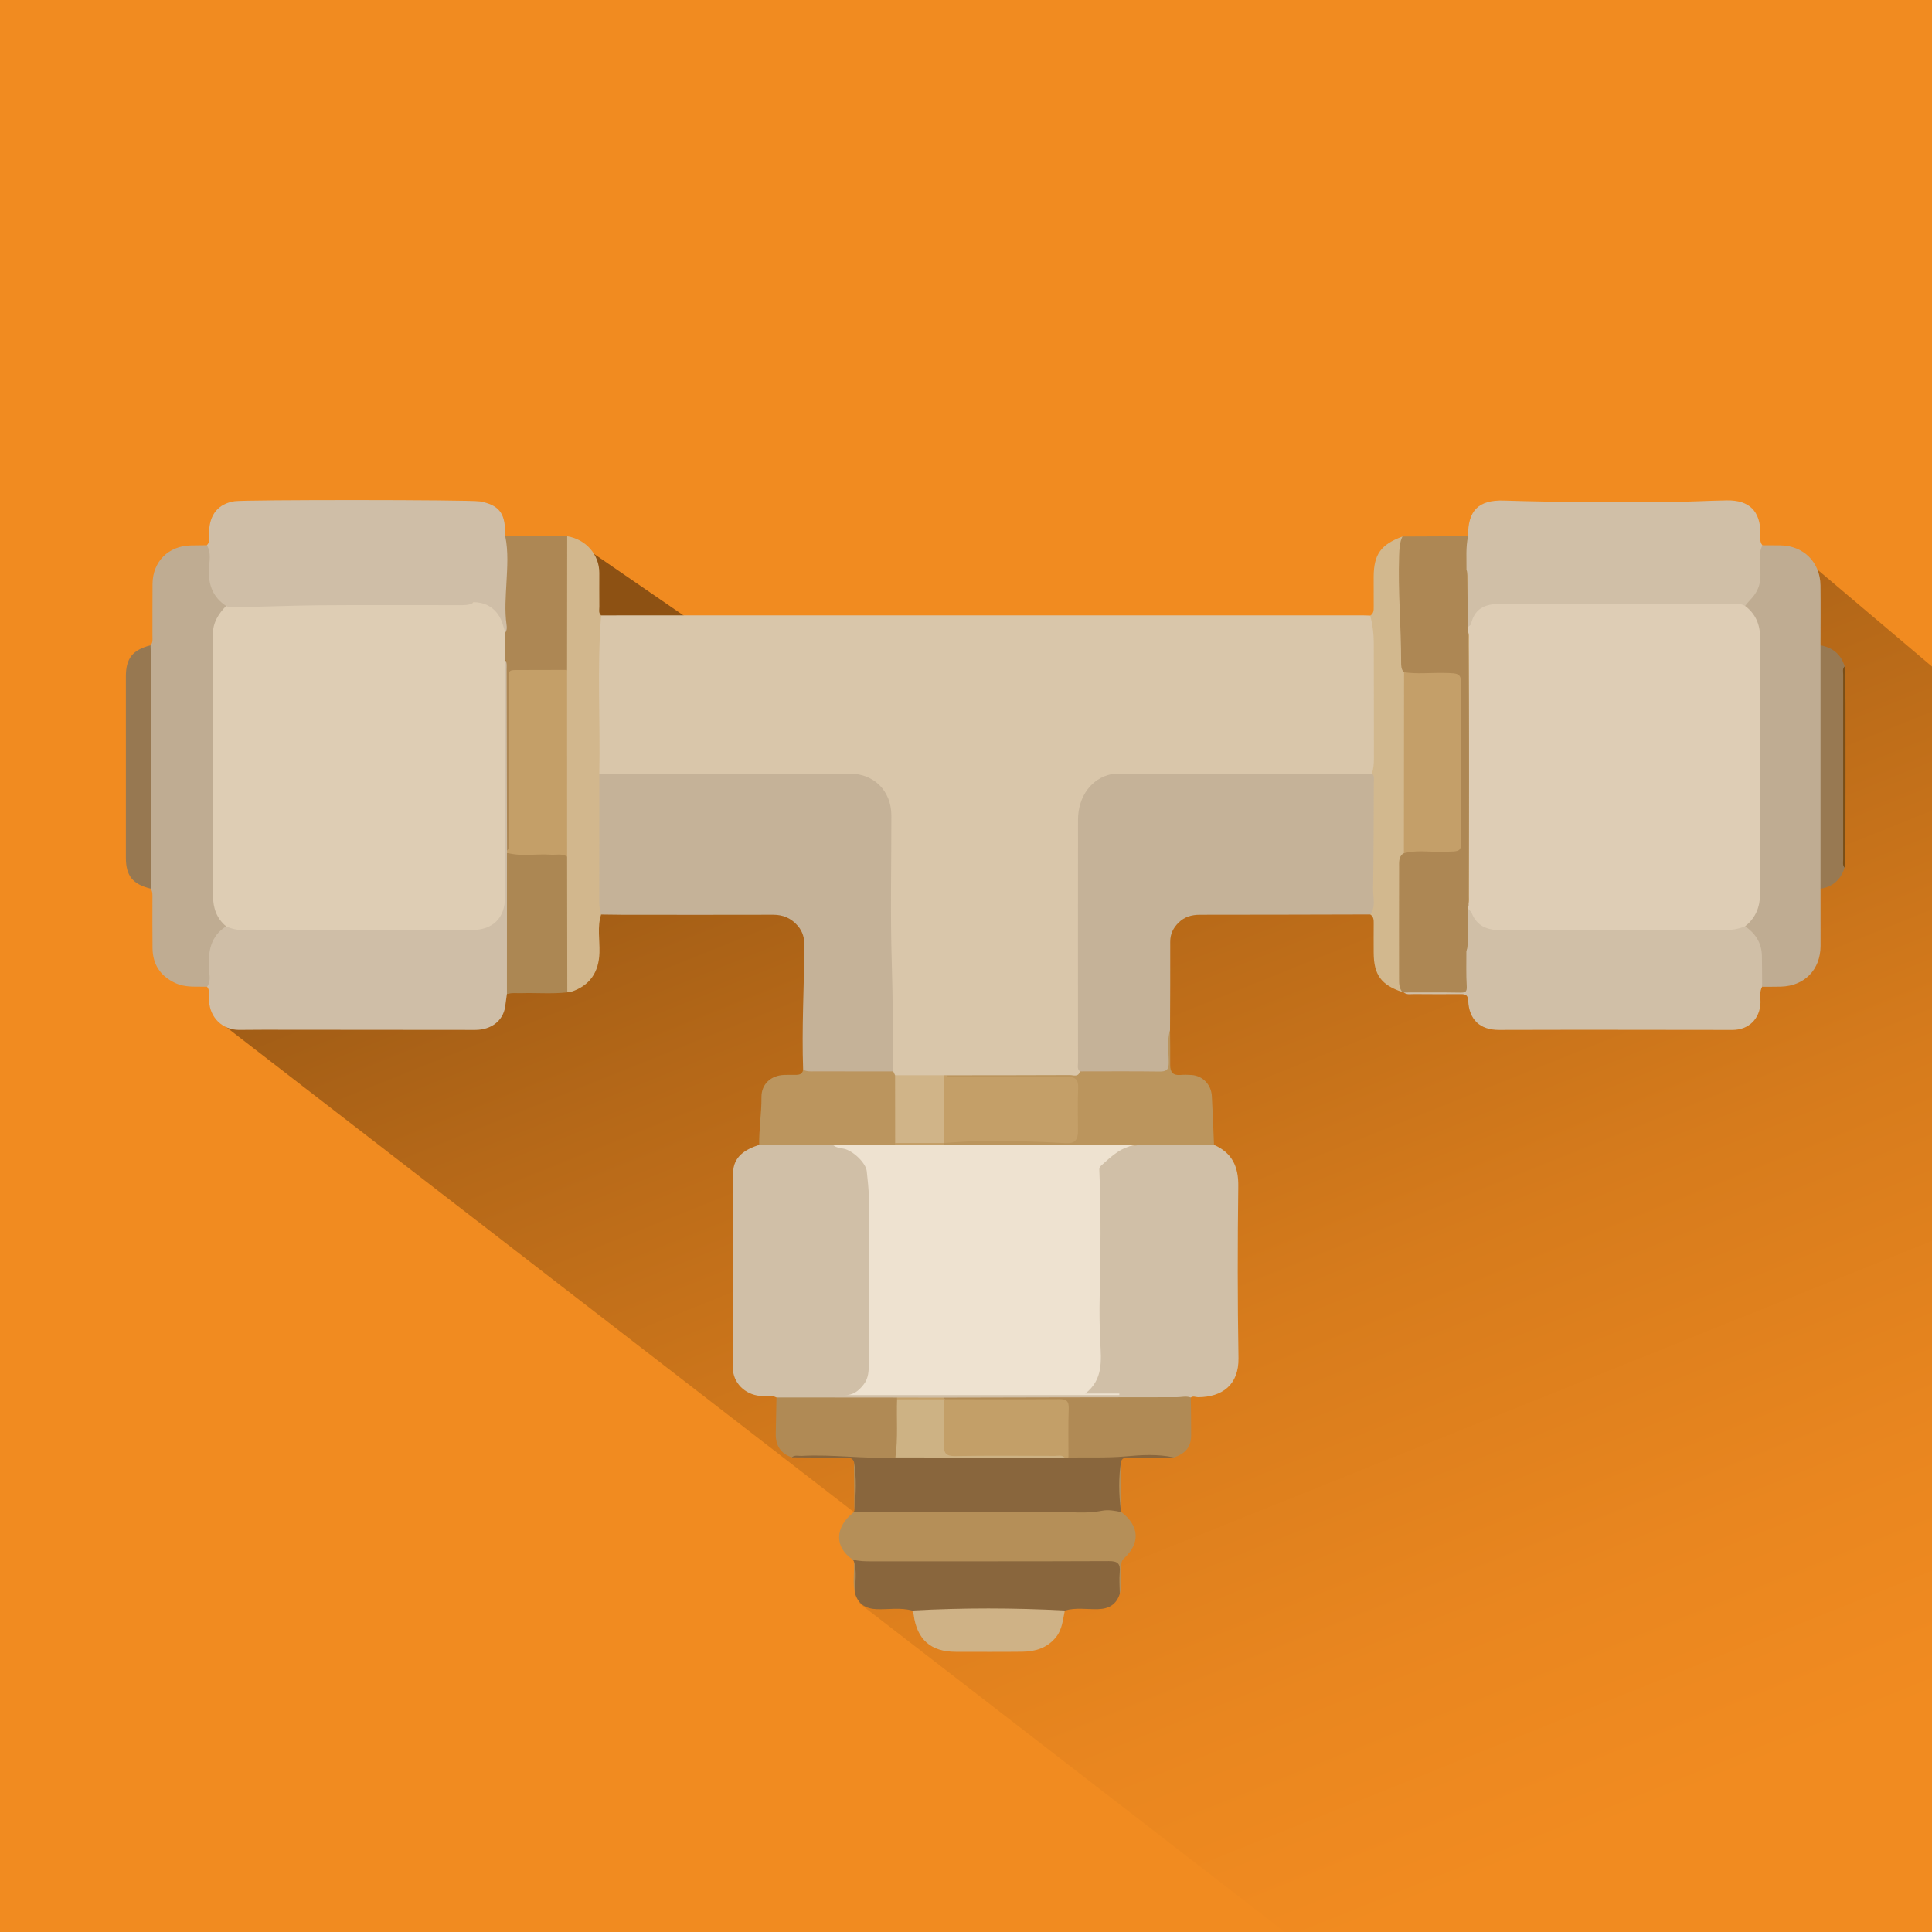
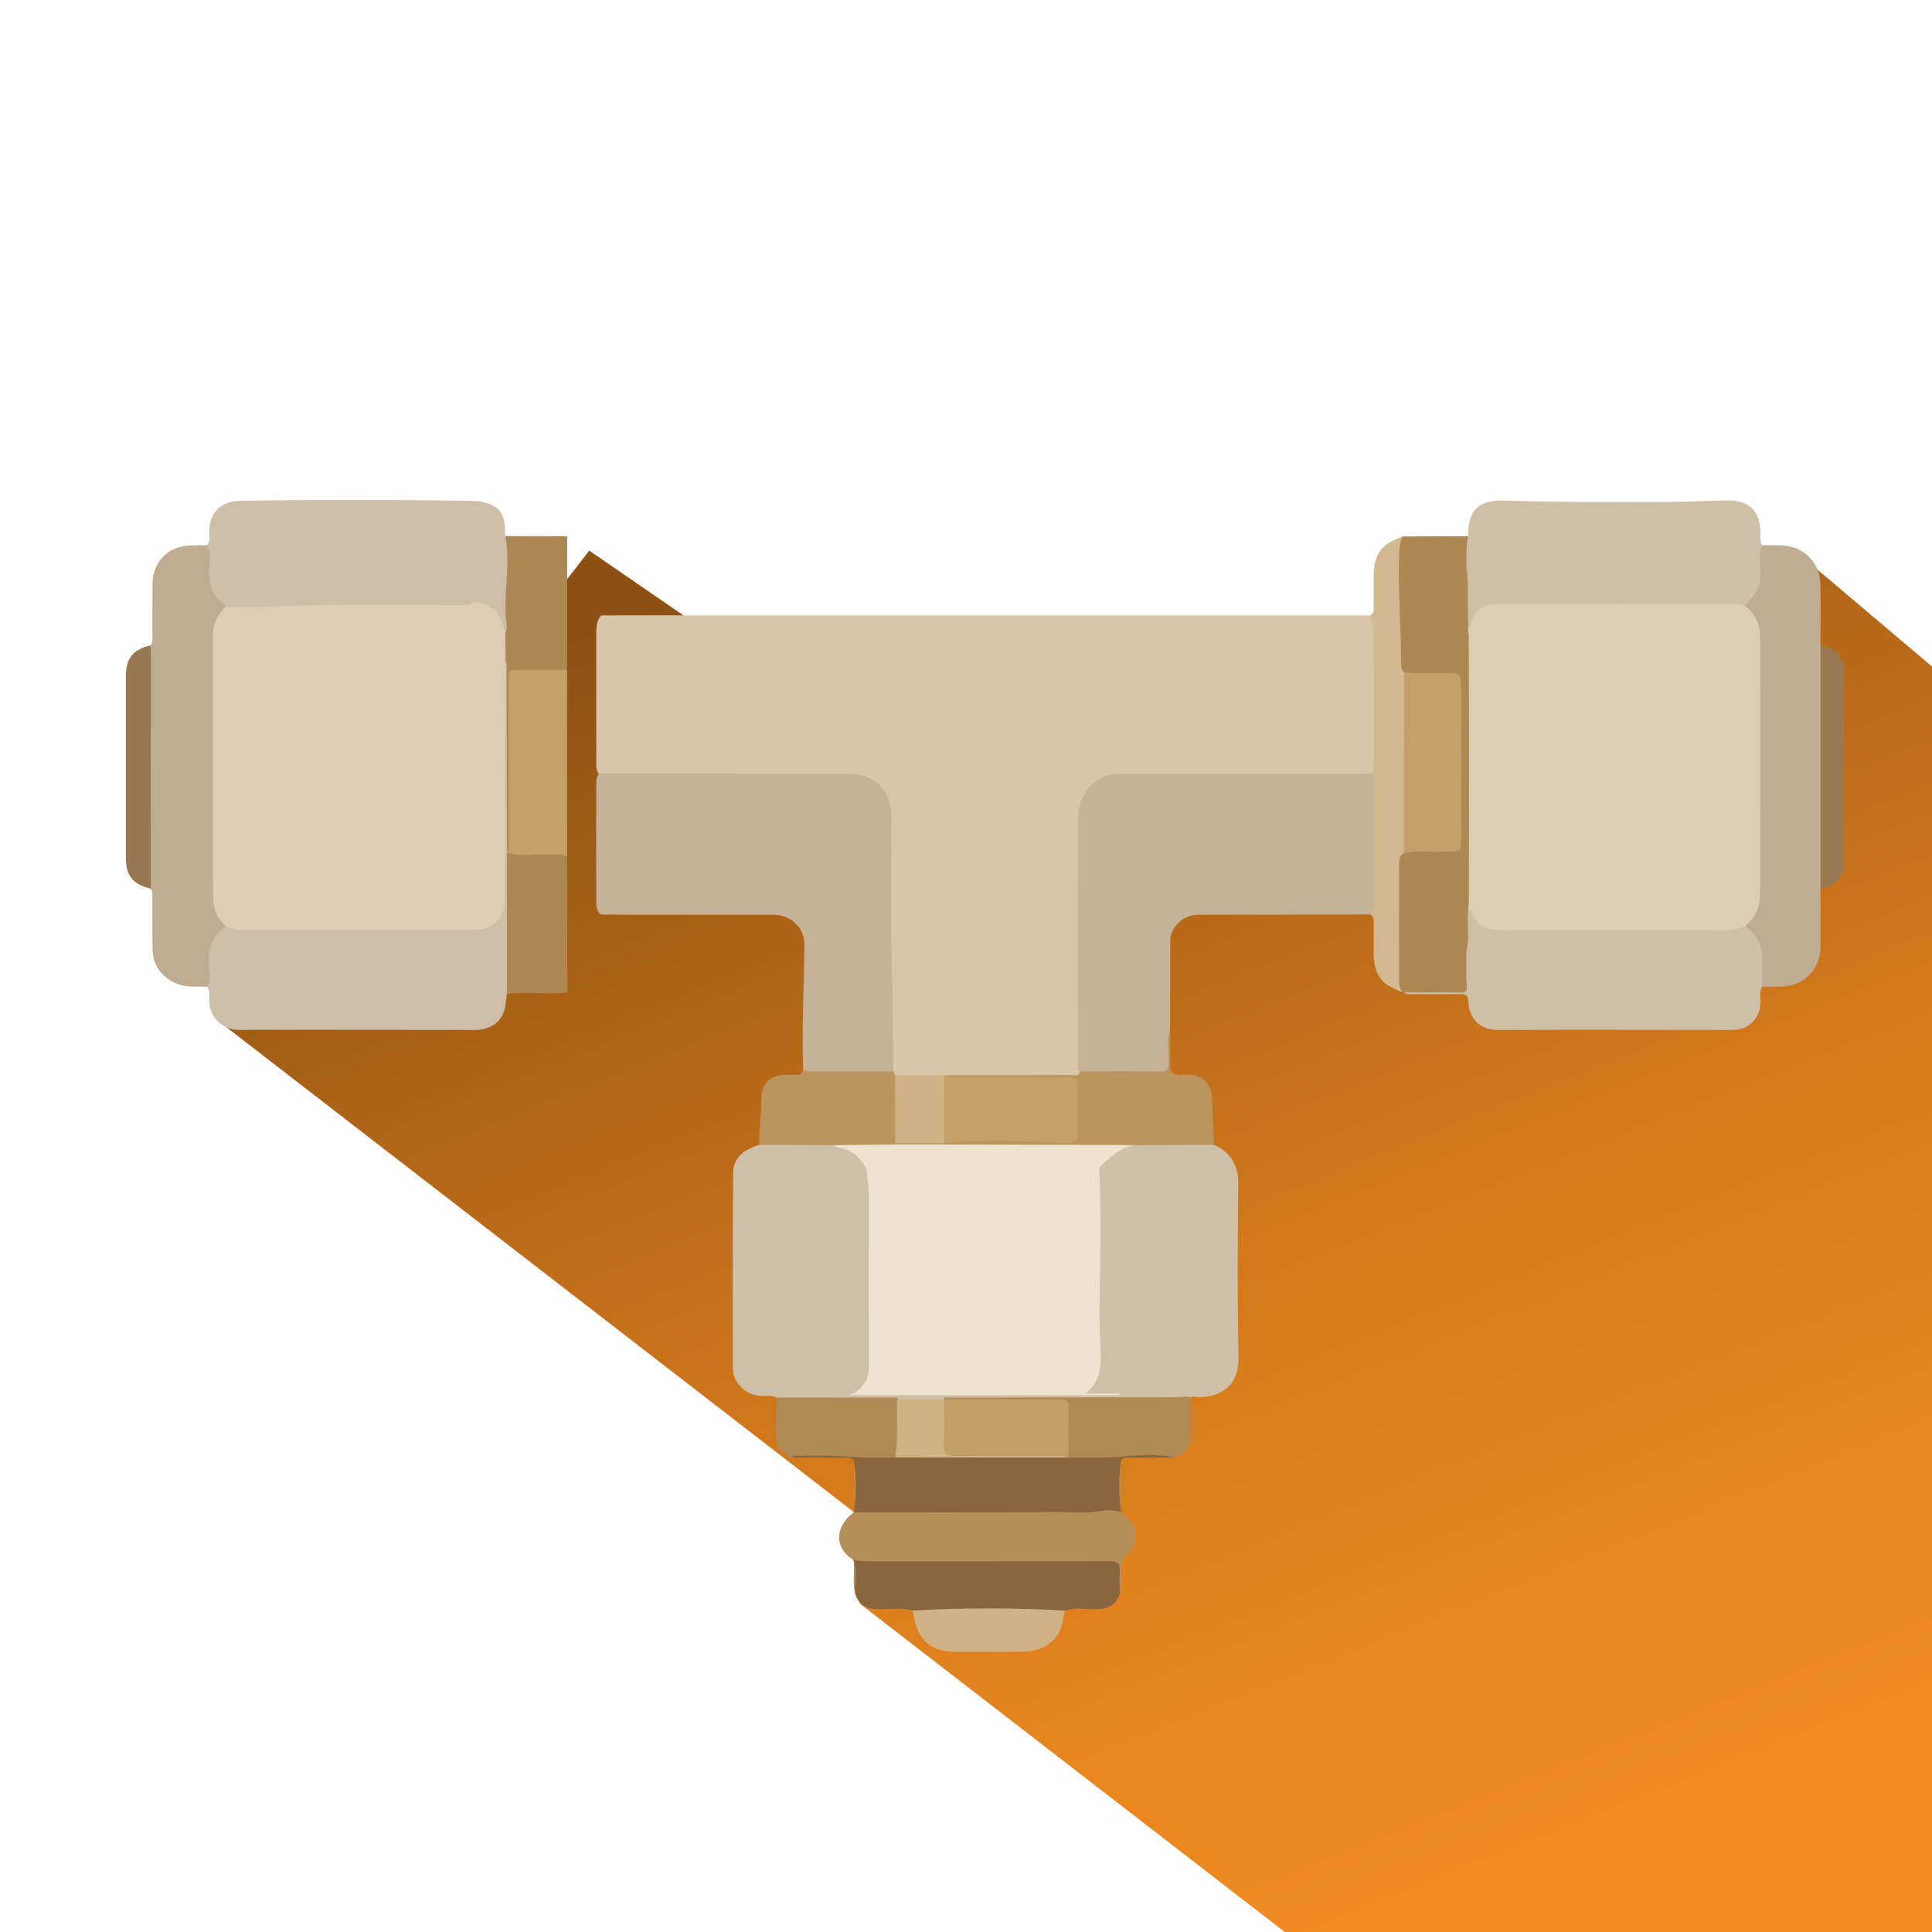
<svg xmlns="http://www.w3.org/2000/svg" id="_Слой_1" data-name="Слой 1" width="200" height="200" viewBox="0 0 200 200">
  <defs>
    <style>
      .cls-1 {
        fill: #eee2d0;
      }

      .cls-1, .cls-2, .cls-3, .cls-4, .cls-5, .cls-6, .cls-7, .cls-8, .cls-9, .cls-10, .cls-11, .cls-12, .cls-13, .cls-14, .cls-15, .cls-16, .cls-17, .cls-18, .cls-19, .cls-20, .cls-21, .cls-22, .cls-23, .cls-24, .cls-25, .cls-26, .cls-27, .cls-28 {
        stroke-width: 0px;
      }

      .cls-2 {
        fill: #977851;
      }

      .cls-3 {
        fill: #decdb4;
      }

      .cls-4 {
        fill: #d2b88e;
      }

      .cls-5 {
        fill: #ac8753;
      }

      .cls-6 {
        fill: #c5b298;
      }

      .cls-7 {
        fill: #cdb284;
      }

      .cls-8 {
        fill: #c39f68;
      }

      .cls-9 {
        fill: #d0b488;
      }

      .cls-10 {
        fill: #decdb5;
      }

      .cls-11 {
        fill: #cfb286;
      }

      .cls-12 {
        fill: #bb955d;
      }

      .cls-13 {
        fill: #bb955e;
      }

      .cls-14 {
        fill: #b58f58;
      }

      .cls-15 {
        fill: #89663d;
      }

      .cls-16 {
        fill: #cfbea7;
      }

      .cls-17 {
        fill: #d2b78d;
      }

      .cls-18 {
        fill: #d9c6aa;
      }

      .cls-19 {
        fill: url(#_Безымянный_градиент_5);
      }

      .cls-20 {
        fill: #f18b20;
      }

      .cls-21 {
        fill: #b08a55;
      }

      .cls-22 {
        fill: #d0bfa7;
      }

      .cls-23 {
        fill: #ad8754;
      }

      .cls-24 {
        fill: #bfac92;
      }

      .cls-25 {
        fill: #794e17;
      }

      .cls-26 {
        fill: #987952;
      }

      .cls-27 {
        fill: #c49f69;
      }

      .cls-28 {
        fill: #c49f68;
      }
    </style>
    <linearGradient id="_Безымянный_градиент_5" data-name="Безымянный градиент 5" x1="154.529" y1="194.691" x2="95.509" y2="47.666" gradientUnits="userSpaceOnUse">
      <stop offset="0" stop-color="#f18b20" />
      <stop offset=".162" stop-color="#e9861f" />
      <stop offset=".4" stop-color="#d67b1c" />
      <stop offset=".684" stop-color="#b56818" />
      <stop offset=".979" stop-color="#8d5113" />
    </linearGradient>
  </defs>
-   <rect class="cls-20" width="200" height="200" />
  <polygon class="cls-19" points="187 58 200 69 200 200 133 200 89 166 89 157 23 106 61 57 77 68 156 64 187 58" />
  <g>
    <path class="cls-18" d="m62.231,63.704c26.28-.001,52.559-.002,78.839-.003.259,0,.519.016.778.025.394.171.432.538.479.891.104.771.214,1.539.212,2.322-.009,3.794.001,7.587-.009,11.381-.002.641.067,1.312-.449,1.834-.535.328-1.134.239-1.712.239-8.03.007-16.061-.006-24.091.01-2.431.005-3.881,1.276-4.279,3.668-.091.549-.096,1.1-.096,1.653-0,3.836-.007,7.672.002,11.509.01,4.584-.04,9.167.032,13.751-.217.758-.86.579-1.376.582-4.16.019-8.321.007-12.481.013-.125.003-.251.004-.376.006-1.675-.019-3.355.153-5.026-.107-.257-.113-.388-.321-.446-.586-.136-.806-.056-1.619-.072-2.43-.153-7.919-.286-15.839-.177-23.758.032-2.33-1.776-4.386-4.411-4.348-7.954.115-15.911.044-23.867.037-.576-.001-1.176.101-1.705-.25-.305-.389-.272-.853-.273-1.303-.007-4.435-.006-8.871-.003-13.306.001-.657.057-1.297.505-1.83Z" />
    <path class="cls-22" d="m125.672,118.515c1.862.817,2.54,2.232,2.514,4.259-.075,5.935-.08,11.872.021,17.806.047,2.796-1.696,4.048-4.188,4.06-.248.001-.51-.164-.749.035-.624.378-1.321.296-1.997.298-7.835.027-15.67-.07-23.505-.034-1.642-.003-3.285-.012-4.927.007-3.821.07-7.641.026-11.462.023-.359-0-.715-.04-.998-.303-.541-.278-1.128-.114-1.691-.163-1.573-.136-2.824-1.358-2.826-2.918-.011-6.72-.02-13.44.027-20.159.012-1.697,1.253-2.442,2.697-2.909.235-.185.504-.29.802-.29,2.249.001,4.499-.119,6.746.066,1.07.345,2.215.51,3.016,1.452.456.536.811,1.083.893,1.795.075.645.19,1.284.19,1.938-0,5.913-.005,11.826.004,17.738.001.945-.184,1.804-.841,2.519-.308.335-.649.597-1.126.542,4.514-.149,9.033-.106,13.552-.109,4.504-.002,9.01-.102,13.508.243-.886-.048-1.774-.055-2.661-.042-.584.009-.658-.339-.336-.645,1.456-1.383,1.333-3.153,1.294-4.909-.115-5.161.069-10.322.002-15.483-.004-.292-.024-.587.002-.877.062-.685-.355-1.441.274-2.043.937-.897,1.825-1.883,3.253-1.968.263-.016.507-.111.762-.159,2.282-.166,4.567-.056,6.851-.067.329-.002.636.088.899.299Z" />
    <path class="cls-6" d="m111.789,110.91c-.304-.252-.194-.601-.194-.912-.005-8.384-.011-16.769.001-25.153.003-2.386,1.394-4.267,3.428-4.695.344-.072.709-.063,1.065-.063,8.645-.004,17.29-.004,25.934-.004.545.102.477.565.478.918.015,3.306.079,6.614-.031,9.919-.025.746-.028,1.488-.004,2.234.019.579.024,1.189-.623,1.511-5.876.013-11.752.033-17.628.032-.854-0-1.595.208-2.209.814-.552.546-.868,1.169-.864,1.981.013,3.051-.011,6.101-.021,9.152-.161,1.193-.063,2.391-.059,3.586.002.596-.174.946-.791.96-2.592.062-5.185.052-7.777.004-.264-.005-.507-.101-.707-.285Z" />
    <path class="cls-6" d="m62.04,80.079c8.642.002,17.283.004,25.925.007,2.52.001,4.307,1.793,4.31,4.341.005,5.1-.116,10.204.043,15.3.116,3.73.114,7.457.15,11.185-.341.309-.767.306-1.185.307-2.285.009-4.571.014-6.856-.004-.477-.004-.987.029-1.286-.477-.153-4.278.094-8.552.131-12.828.006-.764-.16-1.46-.684-2.065-.683-.789-1.507-1.153-2.557-1.15-5.222.017-10.443.006-15.665.002-.713-.001-1.427-.016-2.14-.025-.484-.309-.492-.813-.495-1.294-.024-4.072-.017-8.143-.004-12.215.001-.384-.005-.784.312-1.084Z" />
    <path class="cls-16" d="m52.476,102.889c-.061.449-.116.899-.185,1.347-.222,1.437-1.449,2.382-3.091,2.381-7.306-.006-14.611-.013-21.917-.018-.844-.001-1.688.014-2.533.016-1.704.005-3.006-1.251-3.101-2.961-.028-.506.145-1.047-.211-1.509-.134-1.192-.123-2.39-.012-3.576.127-1.35.748-2.391,2.151-2.799,1.223.22,2.458.197,3.694.196,6.958-.004,13.916-.001,20.875-.003,2.907-.001,3.821-.924,3.822-3.871.003-7.348-.002-14.696.007-22.044.001-.572-.123-1.181.297-1.687.634.217.475.761.476,1.215.009,5.676.005,11.352.006,17.028 0.0.454-.004.908.01,1.362.016.128.016.256.002.384.062,4.48.019,8.961.022,13.442 0.0.39-.014.785-.311,1.095Z" />
    <path class="cls-22" d="m151.976,55.509c-.031-2.632,1.054-3.779,3.71-3.692,5.649.185,11.3.16,16.95.146,2.043-.005,4.086-.132,6.13-.164,2.331-.036,3.466,1.11,3.475,3.43.002.413-.109.852.206,1.215.111,1.229.109,2.465.014,3.688-.097,1.242-.799,2.153-1.929,2.713-8.309-.024-16.617.015-24.925-.027-1.351-.007-2.448.203-2.977,1.617-.101.269-.313.502-.671.456-.341-.382-.231-.853-.253-1.296-.073-1.513.143-3.034-.133-4.541-.026-1.2-.424-2.443.405-3.546Z" />
    <path class="cls-22" d="m182.415,102.149c-.293.517-.151,1.082-.168,1.626-.052,1.685-1.21,2.844-2.904,2.843-5.198-.001-10.396-.014-15.594-.017-2.859-.001-5.718.009-8.576.016-1.943.004-3.088-1.043-3.183-3.007-.028-.581-.252-.705-.761-.7-1.624.015-3.249.006-4.873-.005-.349-.002-.721.09-1.033-.164.322-.378.768-.289,1.177-.293,1.392-.014,2.785-.029,4.176.006.614.015.855-.134.829-.814-.04-1.063-.056-2.134.061-3.199.268-.991.078-2.002.138-3.001.027-.445-.086-.917.238-1.308.454-.093.66.246.827.543.589,1.049,1.528,1.305,2.639,1.302,3.867-.011,7.735-.005,11.602-.004,3.445.001,6.89-.017,10.334.01,1.076.009,2.132-.098,3.19-.257,1.189.468,1.903,1.303,2.019,2.606.114,1.279.406,2.563-.137,3.818Z" />
    <path class="cls-24" d="m23.406,95.889c-1.624,1.047-1.87,2.627-1.775,4.388.033.614.233,1.286-.192,1.87-1.119-.04-2.248.116-3.326-.399-1.531-.73-2.301-1.922-2.324-3.592-.024-1.711-.008-3.423-.009-5.135-0-.353.038-.713-.177-1.029-.328-.376-.314-.839-.314-1.293-.004-7.496-.007-14.992.001-22.488.001-.49.026-.976.297-1.409.271-.3.192-.671.193-1.02.007-1.78-.007-3.56.01-5.34.022-2.319,1.649-3.937,3.98-3.981.55-.01,1.1-.013,1.65-.02.536.028.449.468.489.788.056.448.036.905.019,1.356-.053,1.402.094,2.724,1.319,3.669.18.139.286.35.256.601-1.204,1.509-1.177,3.282-1.169,5.086.03,7.079.018,14.158.009,21.238-.003,2.296-.227,4.622,1.063,6.71Z" />
    <path class="cls-24" d="m182.415,102.149c-.007-1.072 0-2.143-.023-3.214-.029-1.322-.669-2.31-1.736-3.047,1.442-2.016,1.272-4.329,1.265-6.629-.021-7.327-.023-14.655.004-21.982.006-1.532-.117-2.982-1.195-4.185-.088-.099-.101-.235-.076-.368.164-.197.315-.406.494-.588.732-.741,1.125-1.57,1.097-2.668-.026-1.002-.278-2.045.2-3.023.614.003,1.227.004,1.841.009,2.398.02,4.144,1.737,4.172,4.146.024,2.067.004,4.134.003,6.202.323.378.316.84.317,1.295.006,7.537.006,15.074-0,22.611-0.0.455.008.917-.317,1.294.002,1.975.007,3.949.003,5.924-.005,2.448-1.66,4.146-4.107,4.211-.647.017-1.295.009-1.942.012Z" />
    <path class="cls-15" d="m116.028,156.361c.034.054.057.113.067.177.005.229-.153.244-.322.247-8.834.133-17.669.073-26.504.077-.307 0-.74.197-.9-.306.027-.069.053-.139.08-.208.007-1.684.113-3.369-.054-5.051-.198-.467-.61-.392-.993-.394-1.812-.012-3.624-.026-5.436-.039.276-.634.859-.439,1.332-.46,3.134-.14,6.256.254,9.389.208,5.06-.052,10.119.055,15.178.014.746-.006,1.492.006,2.238-.009.189-.025.379.003.568-.003,3.177.086,6.344-.293,9.52-.208.473.013,1.061-.179,1.328.469-1.502.01-3.004.018-4.505.032-.37.003-.794-.107-.968.391-.128,1.687-.088,3.375-.02,5.064Z" />
    <path class="cls-14" d="m88.369,156.556c6.988-.004,13.976.022,20.964-.035,1.572-.013,3.153.194,4.727-.125.667-.136,1.363-.006,2.035.142,1.861,1.431,1.968,3.223.256,4.79-.29.266-.267.553-.291.871-.069.929.16,1.872-.142,2.788-.491-.473-.329-1.091-.346-1.658-.041-1.311-.077-1.375-1.388-1.376-7.961-.007-15.922-.002-23.883-.003-.716-0-1.437.027-2.023-.498-1.919-1.272-1.88-3.369.091-4.896Z" />
-     <path class="cls-17" d="m62.04,80.079c-.001,4.419.002,8.838-.01,13.257-.001.462.066.901.197,1.336-.415,1.294-.133,2.621-.17,3.931-.059,2.058-1.008,3.436-2.949,4.073-.12.039-.255.032-.383.046-.322-.299-.316-.702-.316-1.088-.004-4.319-.035-8.638.01-12.957-.022-6.436-.051-12.873.011-19.309-.064-4.286-.024-8.572-.02-12.858 0-.36.042-.716.305-1,1.945.321,3.323,1.892,3.325,3.793.001,1.164-.008,2.328.004,3.492.003.309-.111.655.186.909-.436,5.454-.079,10.917-.191,16.375Z" />
    <path class="cls-4" d="m145.331,88.462c-.234.199-.174.473-.174.724-0,4.502.004,9.004.006,13.505-2.184-.724-2.952-1.779-2.96-4.076-.004-1.004-.007-2.008.002-3.012.003-.367.004-.718-.36-.938.61-.811.281-1.746.296-2.616.065-3.684.062-7.369.076-11.054.001-.311.106-.658-.193-.912.154-.498.204-1.005.203-1.529-.011-4.021.003-8.043-.014-12.064-.004-.931-.129-1.858-.365-2.764.365-.216.361-.568.358-.931-.008-1.03-.01-2.06-.004-3.091.013-2.321.733-3.325,2.976-4.165.306.539-.038,1.071-.027,1.611.086,4.132.136,8.264.196,12.396.364.365.31.838.311,1.284.01,5.449.009,10.898.002,16.348-.001.451.022.918-.329,1.284Z" />
    <path class="cls-15" d="m88.279,161.452c.664.18,1.343.179,2.025.179,8.161-.005,16.322.011,24.483-.023.899-.004,1.21.242,1.125,1.138-.07.74-.001,1.493.007,2.241-.344,1.098-1.11,1.559-2.24,1.592-1.148.034-2.309-.183-3.446.141-.29.16-.593.22-.93.207-4.652-.17-9.304-.169-13.956-0-.337.012-.64-.048-.93-.206-1.202-.327-2.427-.1-3.64-.138-1.122-.035-1.902-.487-2.249-1.586-.17-1.114.086-2.246-.135-3.358-.038-.063-.076-.125-.113-.188Z" />
    <path class="cls-12" d="m111.789,110.91c2.751-.001,5.502-.023,8.253.014.717.01.945-.193.946-.927.002-1.116-.207-2.249.135-3.352.007,1.202.032,2.404.016,3.606-.01.741.29,1.087,1.049,1.029.387-.03.781-.024,1.169.003,1.139.079,2.023.979,2.092,2.177.096,1.684.151,3.37.224,5.055-2.624.012-5.249.023-7.873.035-2.411.384-4.841.281-7.267.284-3.697.005-7.394.003-11.091-.001-.485-.001-.975.041-1.448-.114-.121-.047-.221-.124-.299-.227-.019-.13.016-.244.104-.341.945-.452,1.976-.25,2.951-.28,2.266-.071,4.539-.153,6.808.089.896.096,1.811-.034,2.719.036.642.049.962-.313.985-.934.054-1.46.027-2.92.015-4.38-.005-.62-.336-.864-.918-.872-.324-.004-.649-.011-.973-.011-3.375-.001-6.751.011-10.126-.013-.468-.003-1.064.194-1.315-.475,4.267-.004,8.533-.002,12.8-.022.367-.002.883.251,1.047-.378Z" />
    <path class="cls-13" d="m83.142,110.738c.358.205.752.17,1.141.17,2.729.001,5.458.002,8.186.003.064.131.127.262.191.394.184.197.288.437.289.7.007,2.09.145,4.182-.077,6.269-.043.124-.112.231-.205.323-1.513.472-3.063.192-4.596.186-.597-.003-1.22-.058-1.81-.234-2.557-.011-5.114-.022-7.672-.034-.025-1.651.252-3.285.237-4.94-.013-1.361.998-2.261,2.365-2.298.388-.011.777-.013,1.166-.008.389.005.714-.072.786-.53Z" />
    <path class="cls-23" d="m58.716,55.51c-.005,4.613-.009,9.225-.014,13.838-.242.442-.668.328-1.042.326-1.137-.007-2.274-.012-3.411-.002-1.171.01-1.259.092-1.261,1.295-.009,5.068-.003,10.136-.004,15.203-0.0.39.027.782-.032,1.168-.045.301-.011.678-.464.731-.014-6.263-.027-12.525-.044-18.788-.001-.32.051-.652-.123-.952-.621-.901-.28-1.889-.26-2.849.057-.252.168-.499.127-.762-.477-3.075.17-6.136.119-9.205,0,0-.03-.017-.03-.017,2.147.005,4.293.009,6.44.014Z" />
    <path class="cls-5" d="m58.706,88.676c.006,4.682.013,9.364.019,14.046,0,0.0.002.007.002.007-1.605.18-3.215.032-4.822.084-.417.013-.838-.061-1.25.059-.059.01-.118.016-.178.018.001-4.869.001-9.737.002-14.606,1.841-.225,3.687-.102,5.531-.063.307.007.557.161.696.455Z" />
    <path class="cls-21" d="m121.52,150.875c-1.659-.369-3.356-.261-5.002-.112-1.978.18-3.942.077-5.911.123-.337-.376-.293-.843-.298-1.293-.013-1.102.009-2.204-.009-3.306-.017-1.015-.102-1.112-1.126-1.117-3.273-.016-6.547-.002-9.82-.009-.483-.001-.976.053-1.435-.17-.117-.069-.173-.172-.166-.308,8.027-.018,16.053-.039,24.08-.043.477-0.0.963-.149,1.437.033.014,1.296.044,2.592.037,3.888-.007,1.218-.554,1.902-1.787,2.313Z" />
    <path class="cls-21" d="m92.69,150.876c-3.237.167-6.462-.34-9.699-.162-.344.019-.717-.125-1.025.15-1.159-.394-1.678-1.23-1.66-2.426.02-1.258.049-2.516.075-3.774,4.157.004,8.315.008,12.472.011.084.091.151.192.203.304.201,1.61.114,3.223.05,4.835-.015.388-.125.767-.416,1.061Z" />
    <path class="cls-11" d="m94.416,166.722c5.272-.287,10.544-.282,15.816-.001-.211.966-.264,1.974-.945,2.794-.905,1.092-2.113,1.454-3.448,1.471-2.3.028-4.6.008-6.901.009-2.57.002-4.011-1.267-4.353-3.823-.021-.154-.111-.3-.169-.449Z" />
    <path class="cls-2" d="m15.586,66.802c.012.534.034,1.069.034,1.603-.004,7.862-.011,15.724-.018,23.586-1.86-.452-2.569-1.32-2.57-3.19-.005-6.26-.006-12.519-.001-18.779.001-1.88.704-2.752,2.555-3.221Z" />
    <path class="cls-26" d="m188.461,92.002c0-8.4 0-16.8 0-25.2,1.26.239,2.128.927,2.501,2.183-.087.184-.066.381-.066.575-.001,6.561-.001,13.121-0,19.682 0.0.194-.019.391.058.577-.383,1.239-1.207,1.975-2.493,2.183Z" />
-     <path class="cls-25" d="m190.954,89.819c-.23-.246-.149-.552-.149-.835-.004-6.39-.003-12.781.002-19.171 0-.28-.098-.59.155-.828.03,1.297.083,2.594.085,3.891.007,5.228-0,10.456-.009,15.683-.001.42-.054.84-.083,1.26Z" />
    <path class="cls-14" d="m88.395,151.297c.298,1.681.209,3.366.054,5.051-.018-1.684-.036-3.367-.054-5.051Z" />
    <path class="cls-14" d="m116.028,156.361c-.21-1.689-.251-3.377.02-5.064-.007,1.688-.013,3.376-.02,5.064Z" />
    <path class="cls-14" d="m88.392,161.639c.365,1.107.094,2.239.135,3.359-.303-1.109-.044-2.241-.135-3.359Z" />
    <path class="cls-28" d="m97.943,111.31c.292.31.672.178,1.013.179,3.826.009,7.652.029,11.478-.012.89-.009,1.214.254,1.175,1.163-.064,1.489-.019,2.982-.018,4.473.001.849-.294,1.286-1.269,1.226-3.117-.192-6.24-.269-9.363-.205-1.074.022-2.147.122-3.22.187-.289-.271-.3-.634-.305-.988-.021-1.679-.02-3.357-.001-5.036.004-.359.047-.712.314-.99.065.001.131.001.196.002Z" />
    <path class="cls-9" d="m97.747,111.308c-.003,2.338-.006,4.676-.008,7.014-0-0.0 0-0.0 0-0-.226.212-.507.264-.802.268-1.156.015-2.311.015-3.467-0-.296-.004-.575-.057-.802-.269-.003-2.339-.005-4.677-.008-7.016,1.696.001,3.391.002,5.087.003Z" />
    <path class="cls-1" d="m86.26,118.549c2.134-.023,4.267-.047,6.401-.07,1.694-.091,3.389-.093,5.083.002,5.939.016,11.877.033,17.816.05.746.002,1.493.012,2.239.019-1.649.048-2.713,1.136-3.834,2.137-.181.162-.17.299-.162.5.186,4.375.127,8.747.033,13.125-.033,1.529-.012,3.083.064,4.626.094,1.9.319,3.886-1.557,5.325h3.531c-.001.053-.003.107-.004.16h-28.431c.878.028,1.465-.457,1.967-1.1.515-.66.532-1.423.53-2.216-.016-5.717-.024-11.435-0-17.152.004-.914-.125-1.808-.209-2.708-.08-.854-1.443-2.151-2.386-2.332-.38-.073-.767-.104-1.081-.365Z" />
-     <path class="cls-8" d="m92.866,144.859c-.001-.061-.005-.122-.013-.183,1.633.003,3.267.006,4.9.009-.006.054-.008.108-.006.162-.045.043-.09.086-.135.13-1.589.244-3.176.413-4.746-.118Z" />
    <path class="cls-3" d="m52.307,65.493c.004.945.008,1.891.013,2.836-.012,2.628-.032,5.257-.034,7.885-.005,5.55.001,11.101-.003,16.651-.002,2.164-1.261,3.411-3.432,3.411-7.855.002-15.711-.004-23.566.009-.666.001-1.285-.112-1.879-.397-.982-.799-1.346-1.91-1.35-3.094-.027-9.058-.015-18.117-.015-27.175,0-1.18.584-2.085,1.368-2.895.319-.198.673-.189,1.032-.201,8.173-.266,16.348-.17,24.523-.192,1.187-.395,2.497.296,3.09,1.66.205.472.362.969.253,1.502Z" />
    <path class="cls-28" d="m58.706,88.676c-.536-.343-1.134-.159-1.704-.2-1.506-.11-3.03.22-4.523-.193.003-.071.006-.143.009-.214.323-.328.174-.741.175-1.112.01-5.389.004-10.777.009-16.166.001-1.559-.177-1.426,1.386-1.432,1.548-.006,3.097-.007,4.645-.011.001,6.443.002,12.886.004,19.328Z" />
    <path class="cls-10" d="m180.655,62.724c1.098.819,1.552,1.961,1.554,3.281.011,8.86.02,17.721-.009,26.581-.004,1.293-.465,2.466-1.545,3.302-1.389.592-2.855.38-4.294.383-6.953.014-13.907-.017-20.86.025-1.481.009-2.605-.358-3.172-1.831-.052-.136-.219-.227-.333-.34-.156-.139-.106-.322-.106-.496.032-.117.056-.236.073-.356.027-9.101.008-18.202.009-27.303 0-.13-.011-.26-.032-.388-.053-.24-.131-.483.054-.705.095-.086.252-.158.276-.262.433-1.825,1.68-2.135,3.378-2.12,7.892.07,15.785.031,23.677.033.451 0.0.914-.065,1.328.195Z" />
    <path class="cls-27" d="m151.995,64.878c.002.199.004.398.006.597.102.216.068.447.068.673.002,8.876.002,17.751-.001,26.627-0.0.256.056.522-.084.764-.014.07-.029.14-.043.21-.063.074-.114.071-.153-.022.007-11.577.014-23.153.021-34.73.322,1.27.104,2.564.161,3.845.031.678.018,1.357.024,2.036Z" />
    <path class="cls-23" d="m151.789,93.727c.051.01.102.017.153.022.018.126.037.251.056.376-.169,1.444.177,2.911-.198,4.345-.004-1.581-.007-3.162-.011-4.744Z" />
    <path class="cls-16" d="m52.428,60.324c.082-1.596.206-3.216-.122-4.811-.005.021-.011.041-.016.062-.005-.026-.009-.052-.014-.078.087-2.207-.486-3.097-2.271-3.528-.133-.05-.269-.065-.405-.069-.998-.173-24.252-.18-25.319-.015-1.718.266-2.598,1.422-2.631,3.169-.009.468.155.978-.231,1.389.486.814.235,1.708.206,2.551-.055,1.59.44,2.845,1.783,3.732.334.185.697.124,1.051.12,2.853-.03,5.705-.165,8.558-.188,4.713-.039,9.427-.009,14.141-.013.518-0,1.042.041,1.553-.107.091-.041.238-.081.24-.15.001-.025.006-.043.008-.067.002.004.003.007.004.011,1.167.003,2.095.451,2.719,1.464.323.524.438,1.124.624,1.698.184-.259.167-.562.128-.842-.201-1.445-.082-2.878-.007-4.327Z" />
    <path class="cls-8" d="m97.747,144.846c3.964.003,7.927.024,11.891-.007.76-.006,1.023.194.995.981-.059,1.687-.023,3.378-.026,5.067-.133-.001-.266-.002-.4-.003-1.029-.178-2.067-.069-3.1-.076-2.887-.018-5.775-.014-8.663 0-.51.002-.934-.067-.969-.67-.092-1.587-.097-3.176.006-4.763.013-.197.12-.368.253-.516l.012-.012Z" />
    <path class="cls-7" d="m97.735,144.859c.002,1.555.057,3.113-.014,4.665-.042.916.204,1.223,1.166,1.207,3.434-.058,6.87-.027,10.305-.017.341.001.719-.131,1.015.17-5.839-.003-11.678-.005-17.517-.008.289-1.999.103-4.012.176-6.017,1.623 0,3.246 0,4.869 0Z" />
    <path class="cls-27" d="m145.331,88.462c.005-6.305.01-12.61.016-18.915,1.238-.405,2.511-.152,3.766-.176,2.475-.046,2.476-.014,2.476,2.472-0,5.196-.015,10.392.015,15.588.005.778-.165,1.094-1.013,1.062-1.751-.066-3.507-.027-5.261-.032Z" />
    <path class="cls-23" d="m151.866,59.183c-.001-.062-.036-.124-.056-.186.016-1.165-.091-2.335.166-3.488-2.266.01-4.532.02-6.798.03-.297.632-.317,1.309-.341,1.99-.13,3.686.216,7.363.207,11.046-.001.355.016.715.269,1.008,1.356.211,2.719.054,4.077.077,1.883.032,1.884.009,1.884,1.845.001,4.871.004,9.742-.002,14.613-.003,2.219.175,2.002-2.061,2.054-1.322.031-2.66-.21-3.965.183-.479.381-.409.93-.411,1.439-.013,3.835-.008,7.67-.005,11.505 0.0.49-.001.981.333,1.391.052.02.106.036.16.049,1.948.001,3.897-.018,5.844.016.544.01.706-.092.669-.682-.074-1.197-.032-2.401-.037-3.603.158-.468.045-.95.075-1.424.072-1.109-.156-2.233.156-3.332.043-11.511.11-23.023-.165-34.533Z" />
    <path class="cls-23" d="m147.502,89.714c.173.031.302.127.286.307-.019.218-.214.197-.365.194-.133-.003-.264-.072-.245-.221.022-.165.137-.276.323-.28Z" />
    <path class="cls-28" d="m97.745,118.48c-1.694-0-3.389-.001-5.083-.001.002-.053.004-.105.006-.158,1.69 0,3.38.001,5.071.001.002.053.004.106.006.158Z" />
  </g>
</svg>